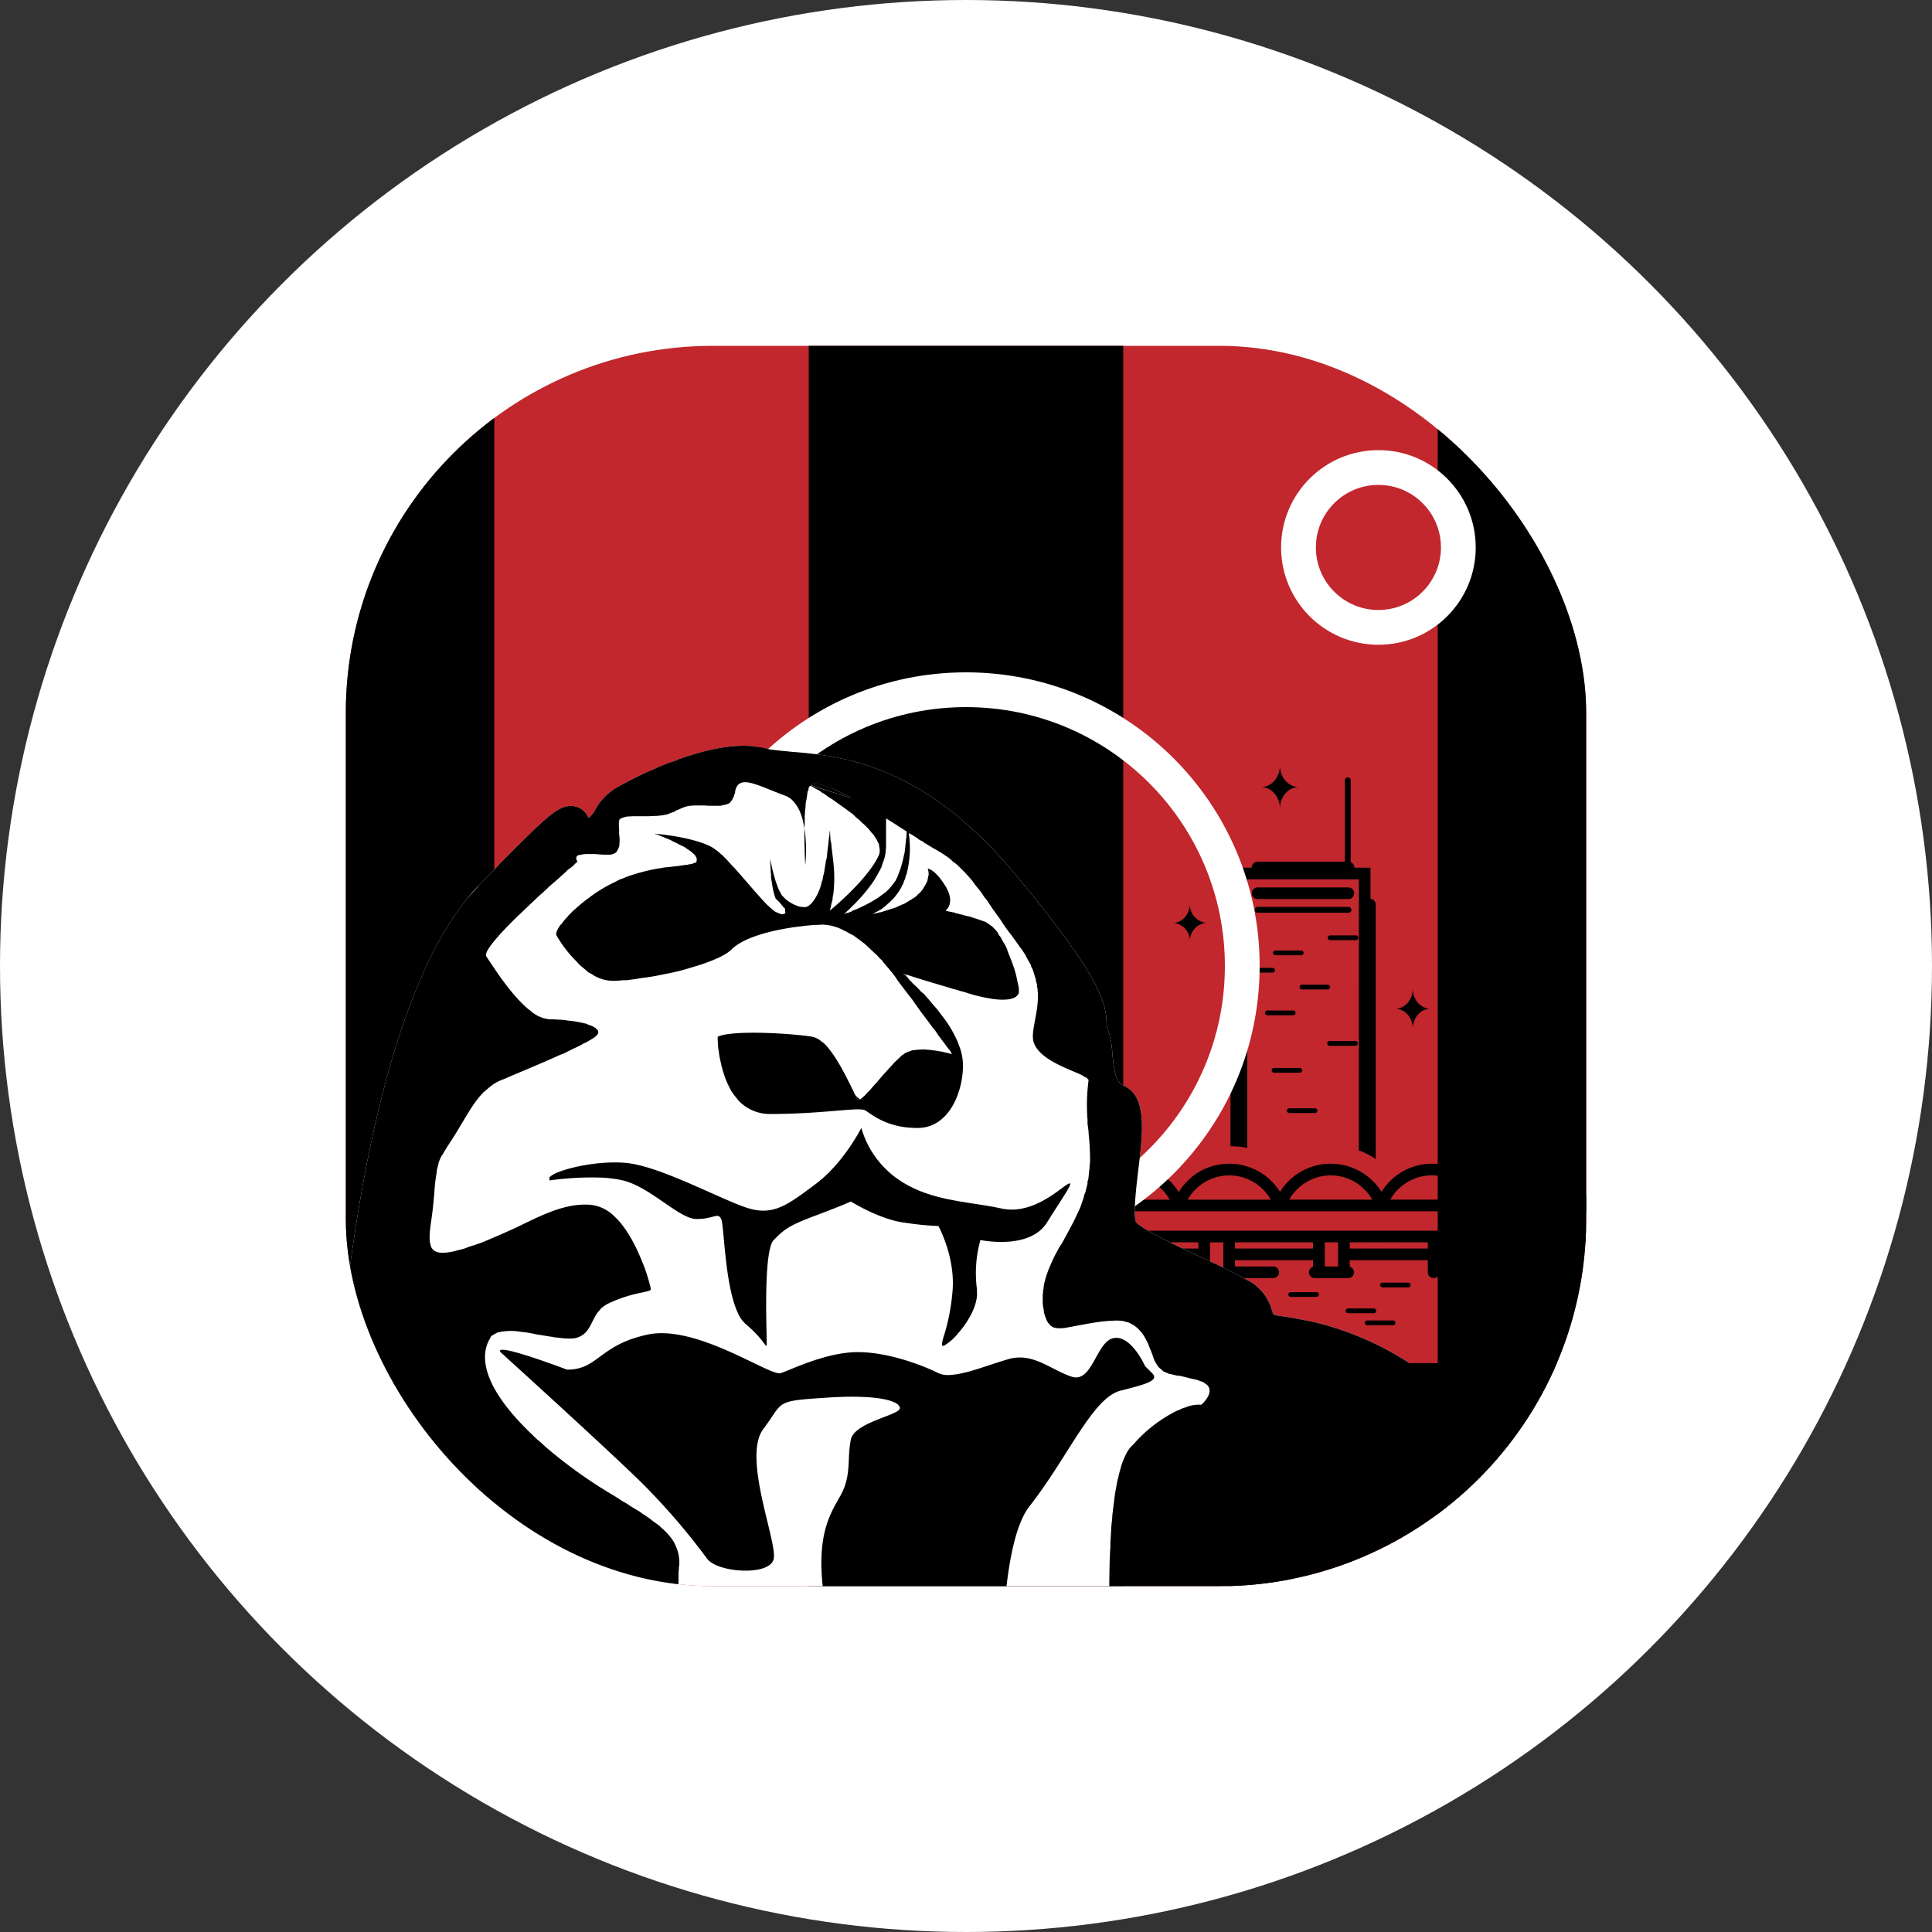
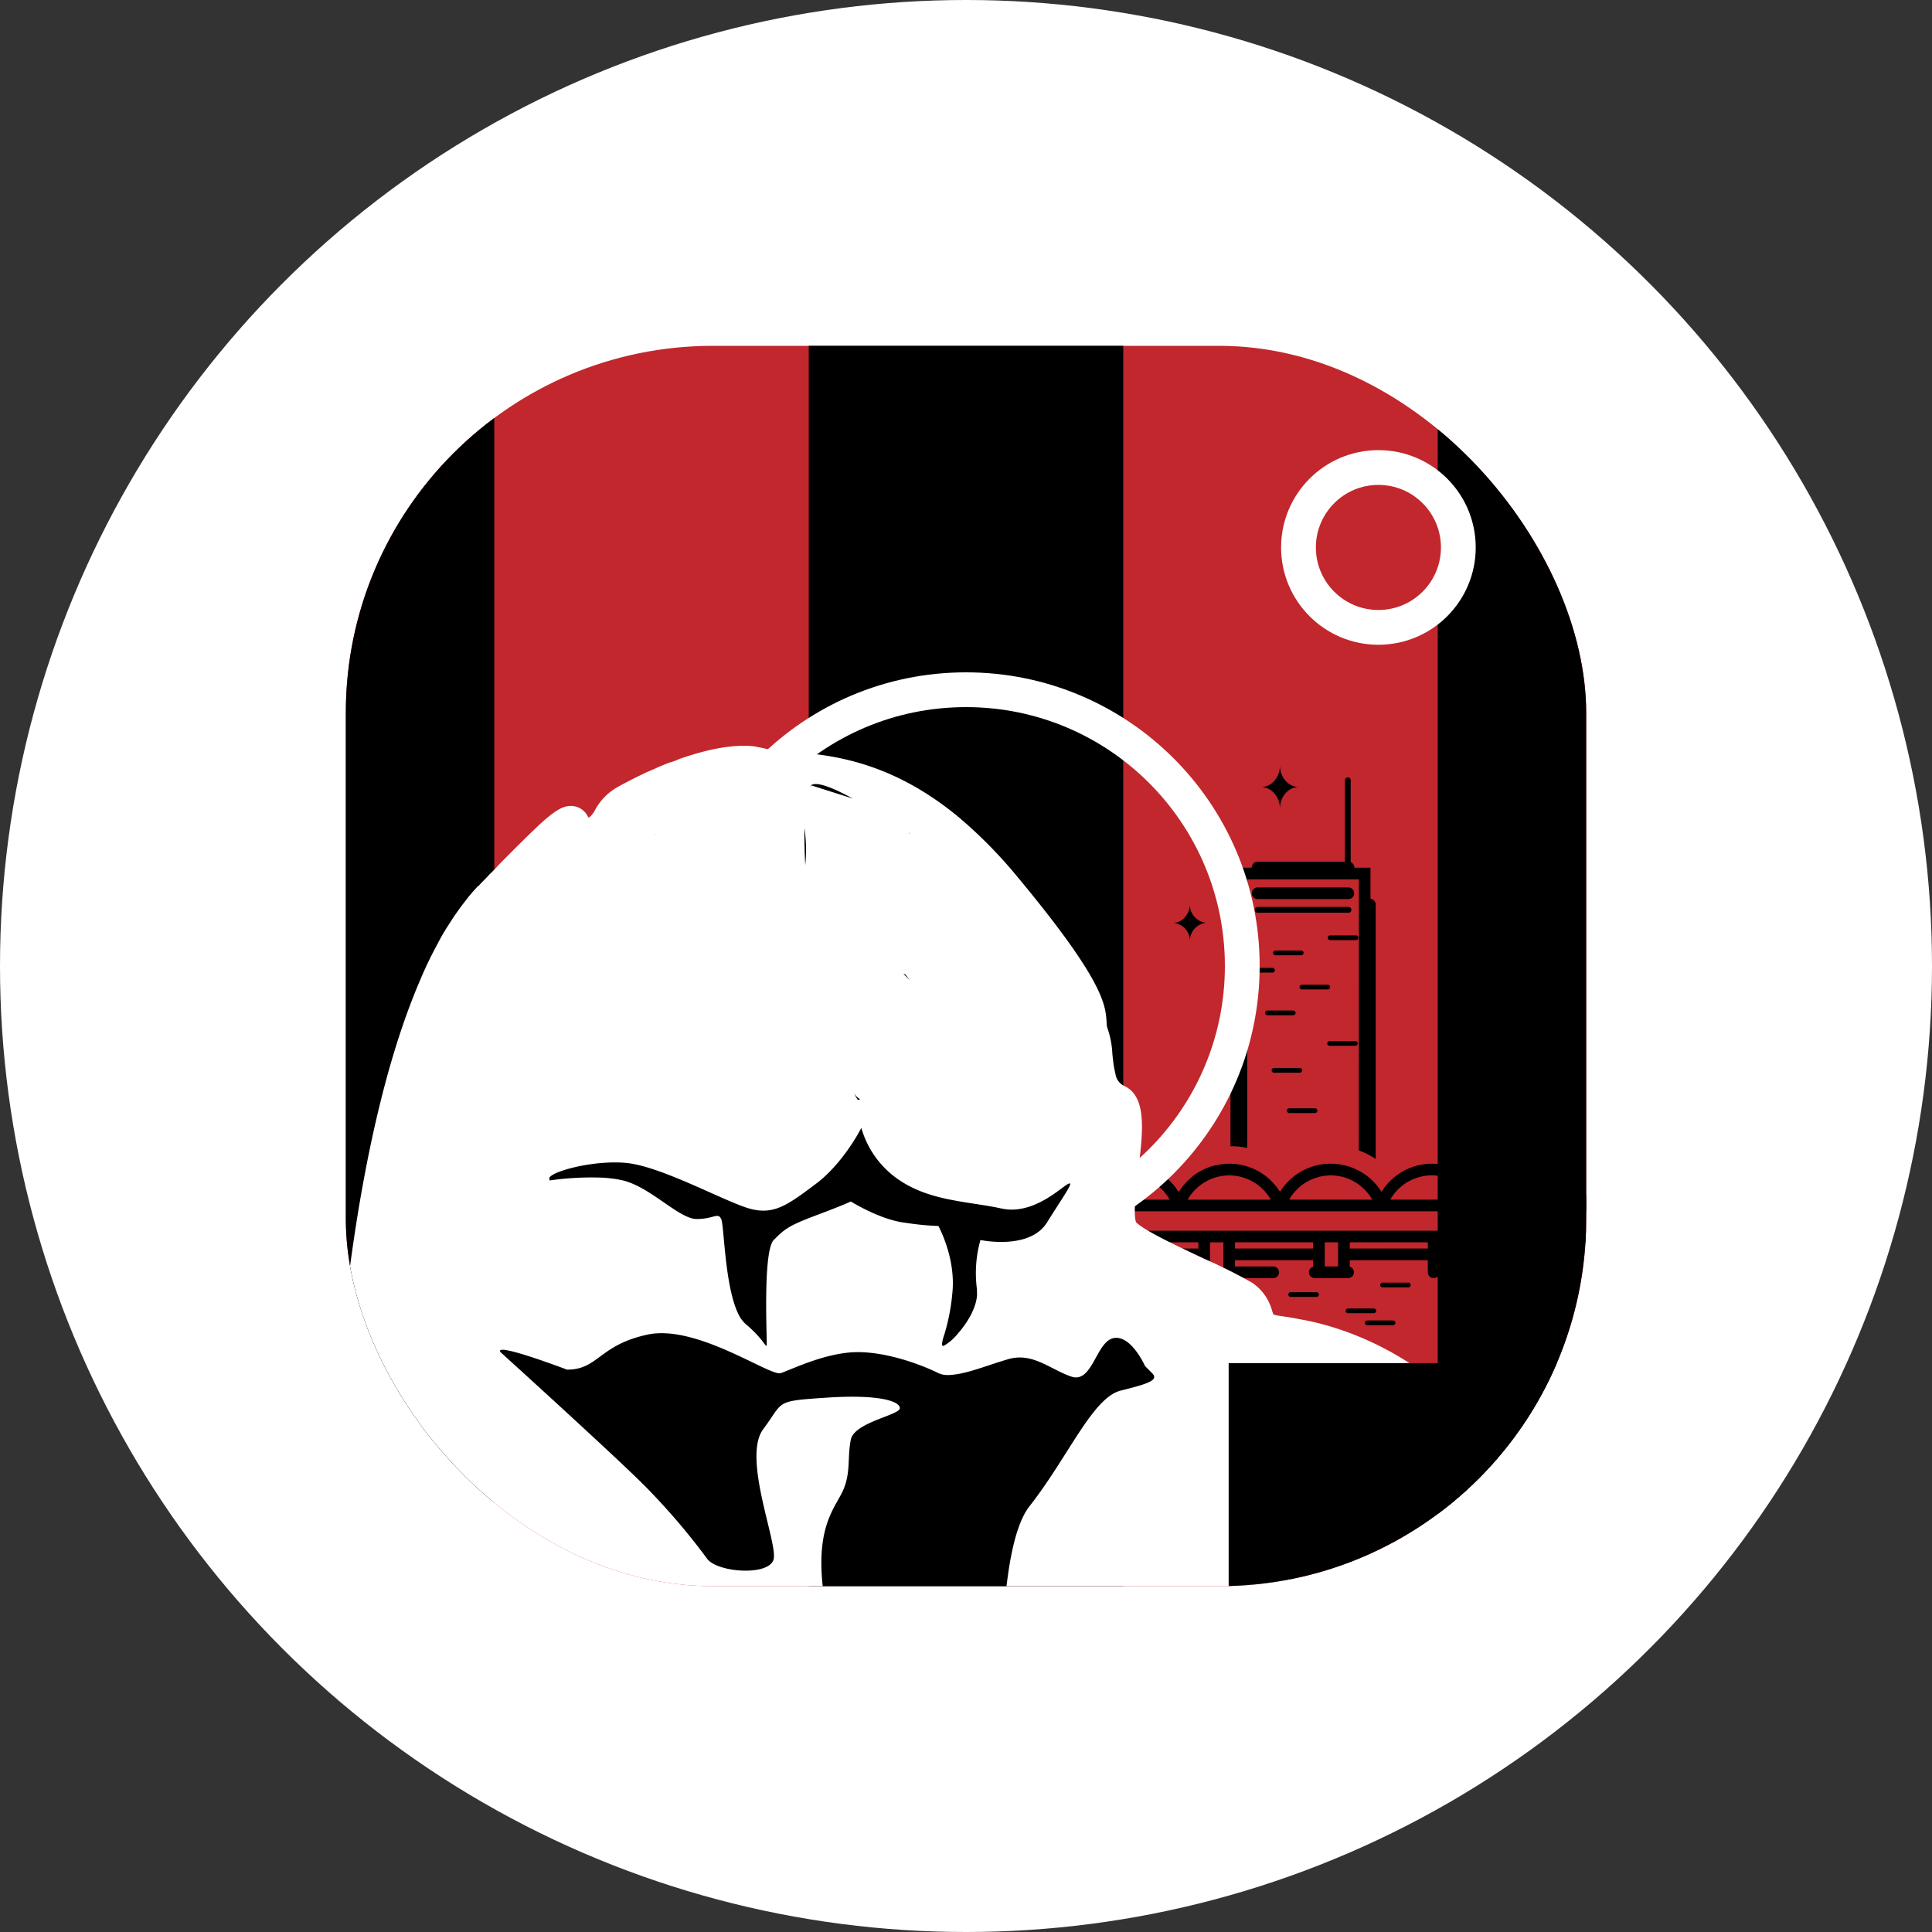
<svg xmlns="http://www.w3.org/2000/svg" id="Layer_1" data-name="Layer 1" width="500" height="500" viewBox="0 0 500 500">
  <rect x="0" y="0" width="500" height="500" fill="#333333" stroke="none" />
  <defs>
    <style>
      .cls-1, .cls-5 {
        fill: none;
      }

      .cls-2 {
        fill: #fff;
      }

      .cls-3, .cls-6 {
        fill: #c1272d;
      }

      .cls-4 {
        clip-path: url(#clip-path);
      }

      .cls-5, .cls-6 {
        stroke: #fff;
        stroke-miterlimit: 10;
        stroke-width: 9px;
      }

      .cls-7 {
        clip-path: url(#clip-path-2);
      }
    </style>
    <clipPath id="clip-path">
      <rect class="cls-1" x="89.5" y="89.5" width="321" height="321" rx="95" />
    </clipPath>
    <clipPath id="clip-path-2">
      <circle class="cls-1" cx="-303.802" cy="250" r="160.5" />
    </clipPath>
  </defs>
  <circle class="cls-2" cx="250" cy="250" r="250" />
  <rect class="cls-3" x="89.5" y="89.5" width="321" height="321" rx="95" />
  <g class="cls-4">
    <g>
      <g>
        <rect x="301.46" y="321.499" width="20.224" height="0.013" />
        <rect x="331.163" y="321.499" width="20.198" height="0.013" />
        <rect x="354.383" y="321.499" width="3.448" height="0.013" />
        <rect x="413.777" y="321.499" width="3.475" height="0.013" />
        <rect x="360.88" y="321.499" width="20.184" height="0.013" />
        <rect x="390.544" y="321.499" width="20.224" height="0.013" />
        <g>
          <path d="M381.393,310.462a7.439,7.439,0,0,0-.426-.692c.147.226.28.453.413.692Z" />
          <path d="M359.798,310.462h.013c.133-.24.266-.466.413-.692A7.437,7.437,0,0,0,359.798,310.462Z" />
-           <path d="M390.247,306.095a8.534,8.534,0,0,0-1.238.892C389.409,306.667,389.821,306.374,390.247,306.095Z" />
          <path d="M386.053,310.462h.027a12.201,12.201,0,0,1,2.357-2.982A11.587,11.587,0,0,0,386.053,310.462Z" />
          <path d="M302.707,310.462a7.399,7.399,0,0,0-.426-.692c.146.226.28.453.413.692Z" />
          <path d="M281.098,310.462h.027a11.852,11.852,0,0,1,.879-1.358A10.484,10.484,0,0,0,281.098,310.462Z" />
          <path d="M328.883,310.462c-.133-.24-.28-.466-.426-.692.146.226.28.453.413.692Z" />
          <path d="M307.367,310.462h.013c.133-.24.266-.466.413-.692C307.647,309.996,307.5,310.222,307.367,310.462Z" />
          <path d="M355.138,310.462c-.133-.24-.28-.466-.426-.692.147.226.28.453.413.692Z" />
          <path d="M346.337,304.35a10.449,10.449,0,0,0-1.944-.173A13.338,13.338,0,0,1,346.337,304.35Z" />
          <path d="M344.393,304.177a10.449,10.449,0,0,0-1.944.173A13.338,13.338,0,0,1,344.393,304.177Z" />
          <path d="M333.636,310.462h.013c.133-.24.266-.466.413-.692C333.915,309.996,333.769,310.222,333.636,310.462Z" />
          <path d="M351.679,227.578H322.796v22.908h6.526a.613.613,0,0,1,0,1.227h-6.526v45.37a20.521,20.521,0,0,0-4.05-.432c-.103,0-.206.011-.298.011V234.085a1.5,1.5,0,0,1,1.336-1.48v-8.038h4.204c0-.021-.021-.031-.021-.062a1.513,1.513,0,0,1,1.511-1.511h22.582V201.933a.75.75,0,0,1,1.501,0v21.184a1.498,1.498,0,0,1,.935,1.388c0,.031-.01.041-.01.062h4.194v8.038a1.5,1.5,0,0,1,1.346,1.48V299.94a19.817,19.817,0,0,0-4.368-2.21Z" />
          <path d="M323.972,231.174a1.51,1.51,0,0,1,1.505-1.506H348.994a1.506,1.506,0,0,1,0,3.011H325.478A1.51,1.51,0,0,1,323.972,231.174Z" />
          <path d="M324.725,235.465a.755.755,0,0,1,.753-.753H348.994a.755.755,0,0,1,.753.753.746.746,0,0,1-.753.753H325.478A.745.745,0,0,1,324.725,235.465Z" />
          <path d="M280.419,321.512v1.611H268.277a1.488,1.488,0,0,0-1.291.746l.146,1.345c.173.253.346.506.493.759a1.316,1.316,0,0,0,.652.16H280.419v1.718a1.486,1.486,0,0,0-1.065,1.411,1.514,1.514,0,0,0,1.518,1.504H289.526a1.503,1.503,0,0,0,1.504-1.504,1.486,1.486,0,0,0-1.118-1.425V326.132h20.224v3.129a1.492,1.492,0,0,0,1.491,1.504,1.514,1.514,0,0,0,1.518-1.504v-7.749h3.462v6.63a1.444,1.444,0,0,0-.519,1.118,1.5,1.5,0,0,0,1.491,1.504h11.929a1.504,1.504,0,0,0,0-3.009h-9.892V326.132h20.184v1.718a1.49,1.49,0,0,0-1.052,1.411,1.512,1.512,0,0,0,1.504,1.504h8.668a1.492,1.492,0,0,0,.399-2.929V326.132h20.198v3.129a1.511,1.511,0,0,0,3.022,0v-7.749h3.462v6.63a1.456,1.456,0,0,0-.532,1.118,1.511,1.511,0,0,0,1.504,1.504h11.929a1.505,1.505,0,0,0,0-3.009h-9.906V326.132h20.237v3.129a1.504,1.504,0,1,0,3.009,0v-7.749h3.448v7.749a1.514,1.514,0,0,0,1.518,1.504,1.492,1.492,0,0,0,1.491-1.504v-7.749h2.929V321.459a6.452,6.452,0,0,1,.706-2.956H266.333l.36,3.009Zm98.578,0h20.237v1.611H378.997Zm-29.677,0h20.198v1.611H349.32Zm-6.47,0h3.448v6.244h-3.448Zm-23.233,0h20.184v1.611H319.616Zm-29.704,0h20.224v1.611H289.912Zm-6.484,0h3.475v6.244H283.428Z" />
          <path d="M260.035,302.233a10.307,10.307,0,0,1,1.212,2.57h.479a12.474,12.474,0,0,1,14.739,5.672H265.374l.36,3.009H413.88a1.364,1.364,0,0,0,.559-.12l-.493-.652h-.586l-.706-1.718-.533-.519h-1.118a15.408,15.408,0,0,0-27.281-1.957,15.377,15.377,0,0,0-26.189-.067,15.451,15.451,0,0,0-12.156-7.243,2.354,2.354,0,0,0-.306-.013c-.213-.013-.426-.027-.639-.027h-.08a15.421,15.421,0,0,0-13.088,7.283,15.461,15.461,0,0,0-13.101-7.283h-.08c-.106,0-.226.013-.32.013a6.503,6.503,0,0,0-.719.04c-.28.013-.572.04-.852.08a.08.08,0,0,0-.053.013,15.031,15.031,0,0,0-7.709,3.275c0,.013.027.027.04.027a15.489,15.489,0,0,0-3.422,3.901,15.399,15.399,0,0,0-26.255,0,15.405,15.405,0,0,0-18.76-6.284Zm126.032,8.241a.013.013,0,0,1,.013-.013c.16-.28.32-.546.506-.812.08-.133.173-.266.266-.399.093-.12.186-.253.293-.373a1.774,1.774,0,0,1,.146-.186c.147-.186.306-.359.466-.533a8.137,8.137,0,0,1,.679-.679c.186-.16.386-.333.572-.493.399-.32.812-.612,1.238-.892a3.327,3.327,0,0,1,.519-.306,10.248,10.248,0,0,1,1.078-.546,4.324,4.324,0,0,1,.573-.24,10.736,10.736,0,0,1,1.158-.386,12.479,12.479,0,0,1,6.564,0c.266.08.533.16.785.24.213.08.426.16.639.253.093.04.2.08.293.12.106.053.226.107.333.16.173.08.333.16.493.24.399.213.772.439,1.132.679a.013.013,0,0,0,.013.013,11.484,11.484,0,0,1,1.265.985l.013.013a7.725,7.725,0,0,1,.586.559,11.68,11.68,0,0,1,1.957,2.583.013.013,0,0,1,.013.013Zm-26.269-.013h.013c.133-.24.266-.466.413-.692V309.756c.12-.16.226-.333.346-.493.12-.173.253-.333.373-.479a8.775,8.775,0,0,1,.812-.905,1.027,1.027,0,0,1,.12-.12c.146-.147.293-.293.453-.426l.013-.013.013-.013a11.497,11.497,0,0,1,1.265-.985.013.013,0,0,0,.013-.013c.36-.24.732-.466,1.132-.679.16-.08.32-.16.493-.24.106-.053.226-.107.333-.16.093-.04.2-.08.293-.12.213-.093.426-.173.639-.253.253-.08.519-.16.785-.24.266-.067.533-.133.799-.186a13.314,13.314,0,0,1,1.651-.226c.28-.013.572-.027.852-.027h.16a1.794,1.794,0,0,1,.266.013h.027a1.365,1.365,0,0,1,.226.013c.08,0,.16.013.24.013a10.168,10.168,0,0,1,1.425.186c.04.013.093.013.133.027.28.053.532.12.799.186.266.08.519.16.785.24a13.595,13.595,0,0,1,1.491.639c.24.12.479.253.719.386a11.162,11.162,0,0,1,1.331.905c.213.173.426.333.626.519a.013.013,0,0,0,.013.013,7.729,7.729,0,0,1,.586.559c.133.146.28.28.413.439.133.146.253.293.386.453s.253.32.373.479c.133.16.24.333.36.506v.013c.147.226.28.453.413.692h.013v.013H359.798Zm-26.162,0h.013c.133-.24.266-.466.413-.692a8.674,8.674,0,0,1,.573-.799c.04-.053.08-.093.12-.146.173-.226.373-.453.572-.666l.08-.08a8.689,8.689,0,0,1,.706-.692,1.684,1.684,0,0,1,.173-.146q.24-.22.479-.399c.053-.04.093-.08.146-.12.146-.12.306-.226.466-.333.253-.173.506-.333.759-.493a.539.539,0,0,0,.12-.067c.173-.093.333-.186.506-.28a.49.49,0,0,0,.146-.067c.16-.08.32-.16.479-.226s.32-.133.479-.2c.106-.04.226-.093.346-.133a3.039,3.039,0,0,1,.373-.12c.266-.093.546-.16.825-.24.013,0,.027-.013.04-.013.04-.013.093-.013.133-.027.28-.067.573-.133.865-.173a11.001,11.001,0,0,1,3.888,0c.293.04.586.106.866.173.04.013.093.013.133.027.013,0,.027.013.04.013a8.421,8.421,0,0,1,.826.24c.12.027.24.08.359.12s.24.093.359.133q.28.12.559.24a9.017,9.017,0,0,1,.879.439c.2.107.399.226.586.346.2.12.399.253.586.386.04.04.08.053.106.08.187.133.359.266.533.413.186.16.373.32.559.493.107.093.213.186.32.293.173.16.333.346.493.519.213.24.426.479.613.732.2.253.386.506.559.772.147.226.28.453.413.692h.013v.013H333.636Zm-26.269,0h.013c.133-.24.266-.466.413-.692q.32-.479.679-.919a6.522,6.522,0,0,1,.626-.732l.027-.027c.067-.067.133-.147.2-.213.226-.226.466-.453.719-.666a10.914,10.914,0,0,1,.892-.706c.173-.12.346-.24.519-.346a1.864,1.864,0,0,1,.213-.133,1.09,1.09,0,0,1,.266-.16l.28-.16c.226-.12.453-.24.679-.346.226-.106.452-.213.692-.306.24-.093.479-.173.719-.253.12-.04.24-.08.373-.12a3.57,3.57,0,0,1,.359-.093c.253-.067.506-.12.772-.173a13.172,13.172,0,0,1,1.478-.2c.28-.013.559-.027.839-.027s.559.013.839.027a13.172,13.172,0,0,1,1.478.2c.266.053.519.106.772.173a3.57,3.57,0,0,1,.36.093c.133.04.253.08.373.12.24.08.479.16.719.253.24.093.466.2.692.306.226.107.453.226.679.346l.28.16c.093.053.186.107.266.16a1.864,1.864,0,0,1,.213.133c.173.107.346.226.519.346a10.916,10.916,0,0,1,.892.706c.253.213.492.439.719.666.066.067.133.146.2.213l.027.027a8.287,8.287,0,0,1,.626.732q.359.439.679.919c.146.226.28.453.413.692h.013v.013H307.367Zm-26.255.013a.013.013,0,0,1,.013-.013,11.852,11.852,0,0,1,.879-1.358v-.013a11.571,11.571,0,0,1,1.065-1.212.512.512,0,0,1,.12-.12c.146-.147.293-.293.453-.426l.013-.013a.013.013,0,0,0,.013-.013c.2-.186.413-.346.626-.519a11.137,11.137,0,0,1,1.331-.905c.24-.133.479-.266.719-.386a13.579,13.579,0,0,1,1.491-.639c.266-.08.519-.16.786-.24a12.347,12.347,0,0,1,3.302-.439,12.154,12.154,0,0,1,3.275.439c.266.08.519.16.785.24a13.579,13.579,0,0,1,1.491.639c.24.12.479.253.719.386a11.175,11.175,0,0,1,1.331.905c.213.173.426.333.626.519a.013.013,0,0,0,.013.013,7.697,7.697,0,0,1,.586.559c.133.146.28.28.413.439.133.146.253.293.386.453.133.16.253.32.373.479.133.16.24.333.359.506v.013c.146.226.28.453.413.692h.013v.013Z" />
          <path d="M351.52,242.689a.613.613,0,0,1-.613.613h-6.67a.613.613,0,0,1,0-1.227h6.67A.613.613,0,0,1,351.52,242.689Z" />
          <path d="M336.753,245.997a.613.613,0,1,1,0,1.226h-6.671a.613.613,0,0,1,0-1.226Z" />
          <path d="M336.326,255.447a.613.613,0,0,1,.613-.613h6.67a.613.613,0,0,1,0,1.227H336.939A.613.613,0,0,1,336.326,255.447Z" />
          <path d="M327.396,262.13a.613.613,0,0,1,.613-.613h6.671a.613.613,0,1,1,0,1.226H328.009A.613.613,0,0,1,327.396,262.13Z" />
          <path d="M357.177,332.562a.613.613,0,0,1,.613-.613h6.67a.613.613,0,0,1,0,1.227h-6.67A.613.613,0,0,1,357.177,332.562Z" />
          <path d="M353.229,342.347a.613.613,0,0,1,.613-.613h6.67a.613.613,0,0,1,0,1.227H353.842A.613.613,0,0,1,353.229,342.347Z" />
          <path d="M348.247,339.245a.613.613,0,0,1,.613-.613H355.531a.613.613,0,1,1,0,1.226h-6.671A.613.613,0,0,1,348.247,339.245Z" />
          <path d="M333.418,335.025a.613.613,0,0,1,.613-.613H340.702a.613.613,0,1,1,0,1.226H334.031A.613.613,0,0,1,333.418,335.025Z" />
          <path d="M350.774,270.65h-6.67a.613.613,0,0,1,0-1.226h6.67a.613.613,0,1,1,0,1.226Z" />
          <path d="M329.088,276.999a.613.613,0,0,1,.613-.613h6.671a.613.613,0,1,1,0,1.227h-6.671A.613.613,0,0,1,329.088,276.999Z" />
          <path d="M340.32,288.048h-6.67a.613.613,0,1,1,0-1.226h6.67a.613.613,0,1,1,0,1.226Z" />
        </g>
      </g>
      <path d="M303.725,238.841a4.702,4.702,0,0,1,4.226,4.819,4.693,4.693,0,0,1,4.227-4.839,4.693,4.693,0,0,1-4.227-4.839C307.853,236.688,305.996,238.742,303.725,238.841Z" />
-       <path d="M361.246,261.068c2.361.103,4.292,2.198,4.395,5.011.082-2.814,2.013-4.929,4.395-5.032-2.382-.103-4.313-2.218-4.395-5.032C365.538,258.83,363.607,260.966,361.246,261.068Z" />
      <path d="M326.522,203.704c2.54.11,4.617,2.364,4.728,5.391.089-3.027,2.166-5.303,4.728-5.413-2.563-.11-4.64-2.386-4.728-5.413C331.14,201.296,329.063,203.594,326.522,203.704Z" />
    </g>
    <g>
      <path class="cls-1" d="M372.078,108.182A94.572,94.572,0,0,0,315.5,89.5H290.693v321H315.5a94.572,94.572,0,0,0,56.578-18.682Z" />
      <path class="cls-1" d="M184.5,89.5a94.572,94.572,0,0,0-56.578,18.682V391.818A94.572,94.572,0,0,0,184.5,410.5h24.807V89.5Z" />
      <path d="M89.5,184.5v131a94.858,94.858,0,0,0,38.422,76.318V108.182A94.858,94.858,0,0,0,89.5,184.5Z" />
      <rect x="209.307" y="89.5" width="81.386" height="321" />
      <path d="M410.5,315.5v-131a94.858,94.858,0,0,0-38.422-76.318v283.635A94.858,94.858,0,0,0,410.5,315.5Z" />
    </g>
    <circle class="cls-5" cx="250" cy="250" r="71.499" />
    <g>
      <path class="cls-2" d="M364.764,352.78c-.658,2.138-1.398,4.277-2.22,6.333-.905,2.55-1.892,5.099-2.961,7.566a136.529,136.529,0,0,1-6.99,14.392,54.659,54.659,0,0,1-2.714,4.77A34.072,34.072,0,0,1,347.246,390.2c-2.385,3.783-4.852,7.484-7.484,11.021-1.563,2.138-3.208,4.194-4.934,6.251a10.467,10.467,0,0,1-.905,1.069c-.905,1.151-1.891,2.303-2.796,3.372l-.247.247c-.164.082-.246.246-.329.329-2.632,2.878-5.346,5.757-8.142,8.389-1.645,1.644-3.29,3.207-5.017,4.687a7.406,7.406,0,0,1-.822.74c-1.234,1.152-2.55,2.303-3.947,3.372a160.71,160.71,0,0,1-24.426,16.778,12.408,12.408,0,0,1-1.48.74,132.221,132.221,0,0,1-13.241,6.58c-.987.493-1.974.905-3.043,1.316a24.672,24.672,0,0,1-3.125,1.234,145.243,145.243,0,0,1-15.626,5.263c-1.151.329-2.22.658-3.372.905v.082c-2.55.576-5.181,1.234-7.813,1.727q-4.071.864-8.142,1.48-5.305.864-10.856,1.234c-1.974.164-3.865.329-5.839.411-2.796.165-5.592.247-8.471.247-2.879,0-5.675-.082-8.554-.247a164.204,164.204,0,0,1-23.11-2.796,8.541,8.541,0,0,1-1.398-.329c-1.891-.329-3.783-.74-5.592-1.234q-.617-.123-1.234-.246c-.411-.082-.822-.247-1.233-.329h-.082c-2.55-.658-5.099-1.398-7.649-2.138-.905-.329-1.81-.576-2.714-.905-2.138-.658-4.277-1.398-6.333-2.221-1.316-.493-2.55-.987-3.783-1.48-.082,0-.165,0-.165-.082a36.174,36.174,0,0,1-4.112-1.727,2.916,2.916,0,0,1-.74-.329,20.67,20.67,0,0,1-2.796-1.234c-3.043-1.398-6.086-2.878-9.046-4.523-2.221-1.234-4.441-2.467-6.662-3.783a168.907,168.907,0,0,1-15.626-10.691c-3.208-7.402-5.675-14.639-6.333-20.478a119.563,119.563,0,0,1-.246-16.86c.082-2.632.329-5.839-.165-6.662l-.246-.165-.987-.246c-6.991-1.974-10.116-3.948-10.116-14.557a40.182,40.182,0,0,0-.411-6.99,21.117,21.117,0,0,1-.576-5.675c0-.74,3.372-66.37,21.548-108.314a95.658,95.658,0,0,1,4.441-9.211c.74-1.48,1.563-2.878,2.385-4.194.658-.987,1.316-2.056,1.974-3.043.987-1.398,1.974-2.796,3.043-4.112a34.14,34.14,0,0,1,3.125-3.619h.082c.493-.576.987-1.069,1.48-1.563s.905-.905,1.316-1.398c.987-.905,1.81-1.809,2.632-2.714,4.853-4.934,8.307-8.306,10.692-10.527,3.783-3.372,6.086-4.935,8.8-4.359a4.852,4.852,0,0,1,3.455,2.879c.082,0,.164-.082.246-.082s.165-.082.247-.165a6.685,6.685,0,0,0,1.316-1.809,14.804,14.804,0,0,1,5.099-5.428c.082-.082,2.796-1.644,6.909-3.619.493-.246.987-.493,1.563-.74.822-.329,1.727-.74,2.632-1.152.905-.411,1.809-.74,2.796-1.152a17.992,17.992,0,0,0,2.714-.987c6.333-2.22,13.406-3.947,19.409-3.289q1.234.246,2.467.493a14.677,14.677,0,0,0,3.125.493c1.152.164,2.385.246,3.866.411,10.033.822,25.413,2.138,43.177,16.695.164.165.329.247.493.412a120.274,120.274,0,0,1,14.063,14.146c23.439,28.045,23.768,34.295,24.015,38.901a7.318,7.318,0,0,0,.164,1.234,23.356,23.356,0,0,1,1.316,6.662c.082,1.069.246,2.138.329,2.961.165.987.329,1.727.493,2.467a4.142,4.142,0,0,0,1.974,2.879c6.251,2.632,5.181,11.761,3.866,22.37-.493,4.194-1.316,11.267-.493,13.077,2.385,2.303,11.103,6.333,17.518,9.376a132.772,132.772,0,0,1,12.501,6.251,12.696,12.696,0,0,1,5.181,7.319l.329.905.905.246h.082c1.563.247,3.536.493,5.921.987a68.82,68.82,0,0,1,8.224,1.974A79.6,79.6,0,0,1,364.764,352.78Z" />
      <path d="M221.072,282.947a10.038,10.038,0,0,0,.931,1.7l.617-.134A4.413,4.413,0,0,1,221.072,282.947Z" />
      <polygon points="209.76 203.313 209.666 203.413 210.055 203.486 209.76 203.313" />
      <polygon points="235.178 215.531 235.206 215.695 235.397 215.674 235.178 215.531" />
      <path d="M233.795,252.017c.064.064.474.474,1.6,1.597l-1.116-1.451Z" />
      <polygon points="270.211 339.663 270.217 339.675 270.211 339.669 270.211 339.663" />
      <polygon points="169.946 215.944 169.621 215.82 169.712 215.905 169.946 215.944" />
      <path d="M270.959,316.383c-4.529,7.254-17.224,4.529-17.224,4.529a31.699,31.699,0,0,0-.909,12.695l.036,1.49-.012.179a10.418,10.418,0,0,1-.42,2.169l-.049.161-.204.611-.234.605a16.952,16.952,0,0,1-.846,1.779l-.669,1.144a23.766,23.766,0,0,1-1.481,2.117l-.304.383-.377.45-.228.274-.228.259a13.029,13.029,0,0,1-3.504,3.035l-.119.043-.018.006-.103.024-.304-.222a10.186,10.186,0,0,1,.593-2.613,53.387,53.387,0,0,0,2.126-10.986c.909-9.064-3.626-17.227-3.626-17.227a71.859,71.859,0,0,1-8.392-.815l-.678-.091c-6.339-.903-13.593-5.438-13.593-5.438s-1.825.903-9.076,3.623c-7.254,2.722-8.157,3.632-10.874,6.345-2.719,2.725-1.813,23.575-1.813,26.3,0,2.719,0,0-5.441-4.541a8.297,8.297,0,0,1-2.029-2.871c-3.428-7.272-3.543-22.769-4.316-24.32-.855-1.715-1.712-.204-5.6-.018l-.754.018c-4.529,0-11.78-8.167-19.034-9.976l-1.588-.328-.557-.085-1.463-.179-.754-.07-.754-.055a76.409,76.409,0,0,0-13.927.718l-.043-.736.1-.131.085-.085.198-.173.24-.179a9.908,9.908,0,0,1,1.886-.922l.408-.152.499-.173.928-.298.401-.116.198-.058,1.287-.332c1.32-.322,2.786-.605,4.304-.83l1.113-.146c.803-.106,1.618-.179,2.439-.234l.389-.033.946-.043.383-.012.167-.006.544-.006.426-.006a30.164,30.164,0,0,1,3.051.143c9.064.9,25.382,9.97,31.733,11.78,6.348,1.813,9.967-.906,17.221-6.351,7.251-5.429,11.795-14.505,11.795-14.505a24.335,24.335,0,0,0,9.97,13.605c.748.493,1.509.952,2.281,1.36l.271.14a31.194,31.194,0,0,0,4.511,1.904l.958.31c1.128.35,2.278.648,3.428.906.654.155,1.317.292,1.977.414l1.503.286,1.156.198,1.049.173c2.007.319,3.984.605,5.901.931.581.1,1.15.204,1.712.31l1.548.319c8.157,1.813,15.412-5.441,17.227-6.351C278.214,305.503,275.494,309.129,270.959,316.383Z" />
-       <path d="M344.696,343.404a68.82,68.82,0,0,0-8.224-1.974c-2.385-.493-4.359-.74-5.921-.987h-.082l-.905-.246-.329-.905a12.696,12.696,0,0,0-5.181-7.319,132.772,132.772,0,0,0-12.501-6.251c-6.415-3.043-15.133-7.073-17.518-9.376-.823-1.81,0-8.882.493-13.077,1.316-10.609,2.385-19.738-3.866-22.37a4.142,4.142,0,0,1-1.974-2.879c-.164-.74-.329-1.48-.493-2.467-.082-.822-.246-1.891-.329-2.961a23.356,23.356,0,0,0-1.316-6.662,7.318,7.318,0,0,1-.164-1.234c-.247-4.606-.576-10.856-24.015-38.901a120.274,120.274,0,0,0-14.063-14.146c-.165-.165-.329-.247-.493-.412-17.765-14.557-33.144-15.873-43.177-16.695-1.48-.165-2.714-.247-3.866-.411a14.209,14.209,0,0,1-3.125-.576c-.822-.165-1.727-.247-2.467-.411-6.004-.658-13.076,1.069-19.409,3.289a17.992,17.992,0,0,1-2.714.987c-.987.411-1.891.74-2.796,1.152-.905.411-1.81.822-2.632,1.152-.576.246-1.069.493-1.563.74-4.112,1.974-6.826,3.536-6.909,3.619a14.804,14.804,0,0,0-5.099,5.428,6.685,6.685,0,0,1-1.316,1.809c-.082.082-.165.165-.247.165s-.164.082-.246.082a4.852,4.852,0,0,0-3.455-2.879c-2.714-.576-5.017.987-8.8,4.359-2.385,2.221-5.839,5.592-10.692,10.527-.822.905-1.644,1.81-2.632,2.714-.411.493-.822.905-1.316,1.398s-.987.987-1.48,1.563c-1.069,1.152-2.138,2.303-3.208,3.619-1.069,1.316-2.056,2.714-3.043,4.112-.658.987-1.316,2.056-1.974,3.043-.822,1.316-1.645,2.714-2.385,4.194a95.658,95.658,0,0,0-4.441,9.211C90.649,295.374,87.276,361.004,87.276,361.744a21.117,21.117,0,0,0,.576,5.675,40.182,40.182,0,0,1,.411,6.99c0,10.609,3.125,12.583,10.116,14.557l.987.246.246.165c.493.822.247,4.03.165,6.662a119.563,119.563,0,0,0,.246,16.86c.658,5.839,3.125,13.077,6.333,20.478a168.907,168.907,0,0,0,15.626,10.691c2.22,1.316,4.441,2.55,6.662,3.783,2.961,1.645,6.004,3.125,9.046,4.523a20.67,20.67,0,0,0,2.796,1.234,2.916,2.916,0,0,0,.74.329,36.174,36.174,0,0,0,4.112,1.727c0,.082.082.082.165.082,1.233.493,2.467.987,3.783,1.48,2.056.822,4.194,1.563,6.333,2.221.905.329,1.81.575,2.714.905,2.55.74,5.099,1.48,7.649,2.138h.082c.411.082.822.246,1.233.329q.617.123,1.234.246c1.81.494,3.701.905,5.592,1.234a8.541,8.541,0,0,0,1.398.329v-1.974c-.082-.822-.082-1.727-.082-2.55v-5.592c-.082-1.316-.082-2.632-.082-4.03V417.505l.082-.905v-3.619l.082-1.398c0-1.069.082-2.056.082-2.879v-1.809l.082-.658v-.576l.082-.411a9.903,9.903,0,0,0-.905-5.181,8.799,8.799,0,0,0-1.316-2.221,16.927,16.927,0,0,0-2.385-2.467l-.411-.411c-.576-.493-1.234-.905-1.892-1.398l-.493-.412-1.069-.74c-.411-.329-.905-.576-1.233-.822-.165-.165-.329-.247-.411-.329l-.576-.329c-.658-.411-1.234-.74-1.892-1.152l-1.233-.822a9.912,9.912,0,0,1-1.974-1.234h-.082l-.74-.493a122.927,122.927,0,0,1-16.942-11.925l-.987-.822-1.398-1.316-.823-.658L136.869,370.462l-.576-.576c-12.172-12.172-11.843-19.656-9.458-23.521l.247-.576.576-.329.246-.164.493-.247.247-.165a14.82,14.82,0,0,1,6.415-.164l.987.082c.823.164,1.645.246,2.55.493l1.563.246.987.165,1.563.246.905.165.987.082a16.662,16.662,0,0,0,3.947.165,5.301,5.301,0,0,0,2.961-1.481l.247-.246a11.493,11.493,0,0,0,1.316-2.138l.165-.329.822-1.563.329-.576,1.151-1.398a8.752,8.752,0,0,1,2.138-1.398l1.48-.658a37.952,37.952,0,0,1,6.909-2.056c1.48-.329,2.385-.493,2.385-.905a43.26,43.26,0,0,0-2.385-7.402c-1.563-3.866-3.866-8.389-6.909-11.267a10.395,10.395,0,0,0-6.086-3.125c-6.497-.576-12.336,2.385-19.245,5.757l-1.645.74c-1.727.822-3.536,1.563-5.428,2.385l-1.563.658c-1.233.493-2.467.905-3.865,1.316a10.415,10.415,0,0,1-1.891.658l-.329.082-.74.165-.493.165-.74.164c-2.878.576-4.441.329-5.264-.74l-.329-.493-.082-.412c-.493-1.398-.246-3.619.165-6.497.246-1.727.493-3.619.658-5.757a18.688,18.688,0,0,0,.165-2.138l.082-.905.082-.822c.165-1.152.246-1.974.411-2.714v-.493l.247-.905v-.082l.329-1.316.576-1.316.493-.74.329-.575.493-.823.411-.658.493-.74c.412-.576.823-1.316,1.316-2.056,2.961-4.77,4.77-8.389,7.484-11.103l.412-.329a24.234,24.234,0,0,1,2.138-1.727,11.873,11.873,0,0,1,2.714-1.316c3.536-1.563,9.458-3.947,14.475-6.251l.905-.329.823-.411,1.48-.74,1.563-.74.658-.329.658-.411.658-.247c.905-.575,1.727-.987,2.385-1.48l.165-.164.165-.165c.658-.658.575-1.234-.082-1.727l-.165-.246-.246-.082-.329-.247-.576-.246-.74-.247-.493-.246-.74-.165a29.42,29.42,0,0,0-4.03-.658l-1.069-.165c-1.316-.082-2.55-.165-3.701-.165a8.528,8.528,0,0,1-4.934-2.221l-.658-.493c-4.852-4.112-9.458-11.678-10.774-13.57-.74-1.152,3.125-5.51,7.978-10.28l1.069-.987c.658-.658,1.481-1.398,2.221-2.138.905-.822,1.81-1.727,2.714-2.55l.576-.493,1.069-.987.493-.493c.822-.74,1.727-1.48,2.467-2.138l.905-.823.823-.74.74-.74.576-.411.74-.576.987-.987.246-.082v-.082a1.736,1.736,0,0,1-.329-.905.748.748,0,0,1,.246-.576l.329-.246h.329l.74-.165a8.447,8.447,0,0,1,1.48-.082h1.809l.905.082,1.234.082h1.48a2.842,2.842,0,0,0,1.48-.411l.329-.247.329-.493.411-.905a11.014,11.014,0,0,0,0-3.29v-1.48a6.577,6.577,0,0,1,.082-2.303l.165-.082.329-.247.493-.164.905-.247h.165l1.316-.082h4.112l1.645-.082h.493l1.563-.165.823-.165.329-.082.329-.082.329-.165.658-.247.329-.082.329-.164.329-.247.658-.246.329-.165.246-.082c1.727-.822,2.55-.822,5.922-.822l1.398.082h2.961l1.48-.329.823-.329.246-.247.576-.822.165-.411.164-.247.082-.411.247-.493v-.411c.905-4.523,5.428-1.727,12.665.987a5.439,5.439,0,0,1,2.55,1.727l.576.74a11.169,11.169,0,0,1,1.069,1.974l.247.658a14.522,14.522,0,0,1,.658,2.714l.165.658.082-1.48v-1.48l.082-1.398a17.494,17.494,0,0,0,.164-1.974l.247-1.316.164-1.069.082-.74.165-.247.082-.329v-.329l.082-.082.246-.411h.082l.165-.082.246.164.165.082.329.247.247.082.493.329.246.082.576.329.247.165.246.246.329.165.658.411.658.493.329.247.74.411.658.493,2.303,1.645,1.152.822.74.576.411.247.987.987.74.576.658.658.658.576.329.329.905.905.576.74.74.823.329.576.247.329.164.329.412.823.164.329v.329l.165.822v.822l-.165.658c-2.714,6.251-12.419,14.228-12.748,14.475a16.421,16.421,0,0,0,.411-1.81l.165-.493v-.164l.082-.082.082-.823v-.164l.082-.329.164-.987v-.082c.082-1.069.165-2.22.165-3.536a38.027,38.027,0,0,0-.247-4.194l-.164-1.316c-.082-.822-.165-1.48-.247-2.138l-.082-.905-.082-.658-.082-.082-.082-.658v-.329l-.082-.905V215.681l-.082-.576h-.082v1.069l-.082.246-.082.576v.082l-.082.74-.082.905-.082.493-.165,1.398-.164,1.563-.165.493-.493,3.125-.247.987-.164.905-.082.329-.082.082a14.215,14.215,0,0,1-.658,2.22c-1.809,4.441-3.619,4.441-3.619,4.441s-.575,0-1.316-.082a9.889,9.889,0,0,1-3.783-1.974l-.329-.329-.658-.658-.246-.493-.493-.905-.165-.329-.246-.658-.494-1.398c-.246-.905-.493-1.727-.658-2.385l-.165-.658-.165-.74-.164-.74a5.722,5.722,0,0,1-.247-1.152v.658l.082.905v.246l.082,1.481.082.905v.576c.082.658.246,1.48.329,2.138v.082l.165.823a13.7,13.7,0,0,0,.74,2.55l.247.164.082.165h.082l.164.247.247.164.74.905.493.575.329.329.082,1.152-.082.082-.493.165h-.576l-1.398-.576-.658-.493-.493-.411-1.069-.987c-2.467-2.55-5.592-6.333-8.389-9.458l-.576-.576-1.316-1.48-.576-.576-.247-.246-.164-.165-.329-.329-.411-.329-.74-.658-1.398-.987a16.419,16.419,0,0,0-1.727-.823c-5.428-2.138-13.159-2.714-13.159-2.714l.165.082.329.082h.082c.247.165.823.329,1.48.658l.329.082.246.165.493.164.576.247.411.164.411.247.658.329.411.165,1.069.576,1.069.493.411.329a10.246,10.246,0,0,1,1.974,1.48l.164.165.165.165.246.411.165.329v.74l-.082.246-.164.082-.165.165h-.247l-.329.165-.576.164h-.164l-.494.082-.164.082H177.497l-.576.082c-.493.082-.987.164-1.645.246-.905.082-1.974.247-3.208.329l-1.398.246c-1.234.165-2.632.493-4.03.823-.165.082-.411.082-.576.164-.987.247-1.974.576-3.043.905l-.905.329-.987.411-.905.329-1.069.576a36.862,36.862,0,0,0-6.332,3.783l-.658.493c-.658.493-1.316.987-1.891,1.48l-1.316,1.152-.576.493L147.067,236.982v.082l-.411.411a18.568,18.568,0,0,0-1.398,1.727l-.164.082-.165.246c-.822,1.234-1.152,2.056-.905,2.55a31.352,31.352,0,0,0,5.181,6.744l.822.905.987.822,1.234,1.069.905.493.658.411a9.858,9.858,0,0,0,4.688,1.316h.658l1.316-.082.822-.082h.905l.576-.082c.658-.082,1.316-.165,1.892-.247.493-.082.905-.164,1.398-.246.246,0,.576-.082.822-.082l1.069-.165c1.727-.246,3.536-.658,5.264-.987,1.152-.246,2.303-.493,3.454-.822q.864-.247,1.727-.493l1.069-.329,1.645-.493c3.701-1.234,6.743-2.55,8.224-4.03,3.207-3.207,10.691-5.017,16.86-5.839l1.398-.165c1.152-.165,2.303-.246,3.208-.329h.576l1.563-.082.987.082.987.164h.164l.494.165h.082l.493.165.576.164,1.152.493.576.329.576.246.576.329.576.329.658.329c.576.412,1.152.823,1.81,1.316l.74.576.247.164.74.658,1.727,1.645.905.822.823.905.411.329.329.493.905,1.069.823.987.822.987.493.658.823,1.233c.822,1.069,1.727,2.303,2.632,3.455l1.151,1.48c.658.987,1.398,1.974,2.138,3.043l1.069,1.398c.74.987,1.398,1.891,2.138,2.879l.493.575.329.493.493.74.493.658.412.576.082.082.494.658c.575.74.987,1.398,1.398,1.81l.246.329.165.329.082.247.246.165-.411-.082-.246-.082-.329-.082-.576-.165h-.082l-.412-.082-.329-.082-.247-.082c-.658-.082-1.398-.247-2.138-.329l-.576-.082c-.658-.082-1.316-.082-1.81-.165a21.696,21.696,0,0,0-3.372.246l-.576.247-.411.082-.493.246-.329.165-.411.329-.329.165-.329.329-.411.412-1.316,1.233-.329.411c-1.316,1.398-2.796,3.043-4.03,4.524l-.822.905-1.069,1.233-.658.658-.576.658-1.233,1.069-.658.165-.082-.165-.411-.658-.411-.905-.082-.247c-1.563-3.125-4.523-9.54-7.731-12.665l-1.398-1.069-.658-.329-.411-.165-.576-.165c-5.428-.905-20.889-1.809-24.508,0,0,0,0,1.234.164,3.125l.082.329c.082.658.165,1.398.329,2.138l.165.74.165.822.329,1.234.165.576.329.987a16.7,16.7,0,0,0,1.152,2.796l.658,1.316.576.822,1.233,1.563A11.103,11.103,0,0,0,199.291,288.301c13.653,0,22.699-1.809,24.509-.987,1.809.987,5.51,4.606,13.652,4.606,5.264,0,8.635-3.865,10.363-8.471q.246-.74.493-1.48a21.967,21.967,0,0,0,.905-6.415,13.913,13.913,0,0,0-.905-4.688c-.165-.411-.329-.905-.493-1.316a30.995,30.995,0,0,0-4.194-6.909l-.74-.987c-.411-.576-.905-1.069-1.316-1.563l-.905-1.069-.411-.493-1.152-1.316-.411-.329-.412-.329-.411-.493c-.576-.576-1.152-1.152-1.645-1.563l-.246-.329-.576-.493v-.082l-.165-.165-1.398-1.316-.082-.082h.082l.411.082c1.234.411,4.523,1.48,8.224,2.55.74.246,1.398.411,1.974.576.74.246,1.398.411,2.056.658l1.316.329c.164.082.329.082.493.165.493.164.987.246,1.48.411l.74.246.822.247.576.164a45.951,45.951,0,0,0,5.017,1.069c2.961.412,5.346.165,6.251-.822l.329-.411.165-.329V255.733l-.165-.823-.082-.329-.164-.74-.329-1.563-.246-.905-.247-.822c-.246-.576-.411-1.234-.658-1.81l-.658-1.644-.411-1.069-.082-.329-.247-.576-.329-.658-.411-.658-.329-.576-.329-.658-.411-.493-.493-.905-.658-.74-.411-.412-.247-.246-1.398-.987-.411-.247-.247-.082h-.082c-1.234-.493-2.468-.822-3.619-1.233a17.404,17.404,0,0,1-1.974-.493l-.74-.165-.493-.165h-.247l-.246-.082-.329-.165-.575-.082-.165-.082h-.247l-.329-.082-.411-.082-.329-.082-.246-.082s2.714-1.81,0-6.333c-2.796-4.523-4.606-4.523-4.606-4.523a4.09,4.09,0,0,1,.246,1.48v.165l-.082.246-.165.823-.082.411-.082.246-.246.493-.823,1.398-.576.74-.411.412-.329.246-.247.329-.74.576-.493.247-.165.164-.329.165-1.48.905-.576.247H233.422l-.493.246-.576.247-.493.246-.74.247-.576.165-.987.329-1.563.493-.576.082-.575.165-1.152.246.576-.246.246-.165.493-.247.576-.329.329-.165.329-.246.329-.247.329-.246,1.48-1.316.987-.987.329-.411.329-.411.329-.493.329-.411.165-.329.165-.246.246-.411.165-.412.246-.411.165-.329v-.082l.165-.493.164-.329.165-.493.082-.494.165-.246.164-.658a26.238,26.238,0,0,0,.493-9.787v-.329l.165.082,1.645.987.987.74.74.329.576.493.247.082.905.576.822.493,1.316.74.246.165c.987.576,1.974,1.233,2.879,1.891l.987.905.576.412.493.411,2.056,2.056.905.987.905,1.069a20.307,20.307,0,0,0,1.727,2.22l.493.658.822,1.234.987,1.233c.329.658.823,1.234,1.152,1.81.411.576.905,1.233,1.316,1.809l.658.905.576.905c.74,1.152,1.563,2.22,2.385,3.289l.658.905q.617.864,1.234,1.727l.329.493.411.493.329.493.576.905.246.493.493.905.493.822.247.493.082.412.246.411.165.411.165.493.246.822.165.493.164.576.082.493.082.329.165.411v.822h.082v.165l.082.411v.576l.082.247v.74c0,4.277-1.316,7.813-1.316,10.691,0,5.428,9.129,8.224,12.748,9.952l.411.329.411.165.165.082.247.165.164.164.082.165h.082l.082.082v.329a48.712,48.712,0,0,0-.247,10.034V290.851c.082.575.165,1.151.247,1.809l.082,1.316.082.658q.246,2.837.246,5.428v.575l-.082.74-.082,1.152-.082.658-.165,1.644-.082.493-.165.412v.575l-.411,1.645-.082.411-.329.823-.247.987-.329.905a15.988,15.988,0,0,1-.658,1.81l-.658,1.398-.247.576-.082.082-.246.576c-1.069,2.138-2.221,4.194-3.29,6.168l-.905,1.398-.329.658a34.87,34.87,0,0,0-1.727,3.536l-.247.576-.246.575-.247.658-.411,1.152-.165.576-.164.658-.165.576-.165.905v.411l-.164.658v.493l-.082.411v1.152a14.564,14.564,0,0,0,.082,1.974l.164.822.082.822.329,1.069.411.987a4.263,4.263,0,0,0,1.316,1.563l.493.247.329.082a8.484,8.484,0,0,0,3.454-.165l1.069-.165.246-.082c1.069-.165,2.303-.412,3.619-.658l1.48-.247,1.069-.164.576-.082a40.319,40.319,0,0,1,4.523-.329,13.44,13.44,0,0,1,1.81.165l.165.082.987.247.493.246.905.493a9.683,9.683,0,0,1,3.125,3.701l.493.905.493,1.316.329.74c.247.658.493,1.316.658,1.891l.247.576.246.493.74,1.152,1.316,1.152.576.246.576.247.329.165h.247l.987.246.74.165.823.082,1.398.329c.905.247,1.974.493,3.125.74.576.246,1.069.411,1.563.575l.493.412.411.246c2.138,2.138-1.48,5.181-1.48,5.181a8.923,8.923,0,0,0-4.03.658l-.247.082-.74.246-.658.329-.658.246a36.359,36.359,0,0,0-10.527,7.895l-.411.493-.905.905a7.485,7.485,0,0,0-1.316,1.974l-.329.658-.493,1.152-.412,1.233c-.246.987-.575,1.892-.74,2.961l-.165.493c-.246,1.152-.411,2.221-.658,3.455-.164,1.069-.246,2.138-.411,3.208-.082.658-.164,1.233-.246,1.974l-.082.74a14.674,14.674,0,0,1-.165,1.892l-.082.905-.082,1.316v.082l-.082,1.398v.082l-.082,1.398v.905l-.082,1.398v.082l-.082,1.563c-.411,13.899.165,30.265.987,43.177a160.71,160.71,0,0,0,24.426-16.778c1.398-1.069,2.714-2.22,3.947-3.372a7.406,7.406,0,0,0,.822-.74c1.727-1.48,3.372-3.043,5.017-4.687,2.796-2.632,5.51-5.511,8.142-8.389v-.082c.165-.082.165-.165.329-.246l.247-.247c.905-1.069,1.891-2.221,2.796-3.372a10.467,10.467,0,0,0,.905-1.069c1.727-2.056,3.372-4.112,4.934-6.251,2.632-3.536,5.099-7.237,7.484-11.021a34.072,34.072,0,0,0,2.632-4.359,54.659,54.659,0,0,0,2.714-4.77,136.529,136.529,0,0,0,6.99-14.392c1.069-2.467,2.056-5.017,2.961-7.566.822-2.056,1.563-4.194,2.22-6.333A79.6,79.6,0,0,0,344.696,343.404ZM209.818,203.262c.082,0,.164-.082.246-.165h.082a.616.616,0,0,1,.411-.082l.082-.082h.493a5.522,5.522,0,0,1,1.48.246,2.542,2.542,0,0,1,.658.165,31.407,31.407,0,0,1,7.073,3.208Zm24.755,13.323-.082.576-.082.822-.082.74-.165,1.563-.082.493-.165.658a26.809,26.809,0,0,1-.905,3.454l-.658,1.809-.165.412-.246.411-.165.411-.165.165-.493.74-.164.165-.74.905-.905.905-1.563,1.152-.576.411a35.45,35.45,0,0,1-4.523,2.467l-.493.247-.576.247-.905.329-.165.165-.822.329-.658.165-.411.164-.165.082.082-.165.246-.082.165-.247.082-.082c.493-.411,1.152-1.069,1.891-1.809l.329-.329a42.889,42.889,0,0,0,4.688-5.592l.412-.658.74-1.234.247-.493.329-.576.329-.658.165-.329.165-.576.411-1.152.165-.493a12.827,12.827,0,0,0,.329-1.727v-.412l.082-.575v-7.567c1.809,1.069,3.619,2.303,5.345,3.372Z" />
      <path d="M209.857,203.222l10.861,3.458C215.685,203.912,211.436,202.163,209.857,203.222Z" />
      <path d="M208.404,223.901a39.174,39.174,0,0,0-.219-9.623C208.115,219.284,208.404,223.901,208.404,223.901Z" />
      <path d="M290.003,359.898c-7.254,1.822-13.599,17.23-23.572,29.92-9.976,12.699-6.351,65.281-8.161,63.471-1.816-1.816-1.816-29.923-8.17-31.739a6.313,6.313,0,0,0-2.29-.259l-.088.012-.252.03-.934.262-.277.128-.192.106-.228.134-.216.149-.408.341-.651.742-.085.116-.079.119-.192.307-.106.186-.131.237-.271.605-.143.362-.128.371-.119.371-.113.414-.313,1.527-.076.538-.012.109-.049.471-.049.593-.036.605-.018.462v1.569l.061,1.311q.055.826.149,1.679c.906,8.164-10.883,17.227-21.762,18.14-10.88.909-8.154,15.415-12.689,10.874-4.541-4.535-1.816-14.505-.909-29.013.909-14.505,7.254-8.154,5.444-24.478-1.822-16.318,3.619-20.853,5.429-25.382,1.825-4.535.909-8.161,1.825-12.695.9-4.535,12.689-6.345,12.689-8.154,0-1.819-5.435-3.635-19.04-2.719-13.599.9-10.883.9-16.318,8.154-5.444,7.254,3.626,29.007,2.719,33.542-.909,4.541-14.508,3.629-17.227,0a172.196,172.196,0,0,0-16.318-19.04c-1.271-1.274-3.057-2.99-5.158-4.982l-.642-.605c-.575-.541-1.174-1.104-1.785-1.679-1.463-1.372-3.032-2.835-4.654-4.337l-1.174-1.089c-3.483-3.23-7.148-6.597-10.527-9.693l-.748-.684c-.894-.815-1.767-1.612-2.607-2.385l-.544-.496-.611-.557-1.18-1.074-.569-.52-.678-.624c-1.588-1.445-2.959-2.689-4.012-3.638l-.703-.651-.42-.377-.438-.401-.608-.547-.067-.058-.049-.049c-1.81-2.719,17.224,4.535,17.224,4.535l.897-.03.544-.043.535-.07.286-.049.313-.061.255-.052.344-.091.204-.055a10.985,10.985,0,0,0,2.324-.995l.292-.173c.605-.359,1.192-.766,1.798-1.211l.821-.599.66-.484,1.001-.715.07-.046.313-.216,1.256-.797.45-.265.672-.371.754-.389.341-.161.785-.353.335-.14q.963-.411,2.093-.773l.478-.149.091-.03.468-.143.1-.024.377-.106c.63-.17,1.29-.338,1.995-.487,12.689-2.719,31.733,10.886,34.452,9.979,2.725-.903,11.789-5.438,19.95-5.438s17.224,3.619,20.853,5.438a5.695,5.695,0,0,0,2.531.493l.569-.018.414-.03,1.442-.186a34.739,34.739,0,0,0,3.984-.97l.742-.222.912-.286.855-.271c1.582-.514,3.175-1.055,4.708-1.539l.876-.271,1.101-.328c6.345-1.81,10.874,2.725,16.315,4.535,5.444,1.81,6.354-9.064,10.889-9.97,4.529-.916,8.154,7.245,8.154,7.245l1.816,1.819C299.973,357.185,297.257,358.086,290.003,359.898Z" />
    </g>
    <rect x="317.974" y="352.776" width="86.095" height="68.387" />
  </g>
  <circle class="cls-6" cx="356.731" cy="141.679" r="20.685" />
  <g class="cls-7">
    <path d="M33.34,345.704v-3.82H-31.034l-.41-6.353h.293a2.507,2.507,0,0,0,2.459-1.961,2.476,2.476,0,0,0-1.361-2.825l-2.503-1.23a50.826,50.826,0,0,0-8.05-3.074,50.074,50.074,0,0,0-13.92-1.991H-54.6a53.668,53.668,0,0,0-5.533.322c-.937.117-1.859.249-2.781.395a49.606,49.606,0,0,0-8.255,2.137A48.875,48.875,0,0,0-76.468,329.515l-2.532,1.23a2.546,2.546,0,0,0-1.361,2.825,2.536,2.536,0,0,0,2.474,1.961h.278l-.366,6.353h-75.967v15.501h-36.974v-.951l7.787-6.47a1.192,1.192,0,0,0,.366-.498,1.29,1.29,0,0,0-.234-1.493l-2.298-2.298h-9.426l-12.983-11.607h-32.07l-13.305,11.578h-9.324l-2.811,2.81a1.299,1.299,0,0,0,0,1.844.687.687,0,0,0,.132.088l7.787,6.396v4.098h-3.293a1.385,1.385,0,0,0-.586.146l-6.967,3.513a1.26,1.26,0,0,0-.717,1.156,1.281,1.281,0,0,0,.717,1.171l5.123,2.576V375.022h-4.537a1.306,1.306,0,0,0-1.303,1.303v16.95h-22.087v2.62H-267.849c.059,0,.088-.029.146-.044a.43.43,0,0,0,.147.044h86.901a1.318,1.318,0,0,0,1.318-1.303v-9.778a124.976,124.976,0,0,1,25.22,6.294,120.897,120.897,0,0,1,11.388,4.786h-37.925a1.296,1.296,0,0,0-1.303,1.303A1.305,1.305,0,0,0-180.655,398.5h48.625l-3.528-1.874H7.257v-3.835H-58.523V355.262h-77.782v35.568c-1.317-.673-2.679-1.317-4.04-1.947-1.932-.907-3.893-1.771-5.87-2.576-1.303-.542-2.605-1.039-3.908-1.537V345.704ZM-69.881,330.906c1.435-.498,2.869-.937,4.333-1.288a45.99,45.99,0,0,1,11.022-1.347,46.027,46.027,0,0,1,6.66.483,47.92,47.92,0,0,1,8.709,2.152c.717.249,1.42.512,2.122.805H-72.004C-71.301,331.418-70.584,331.154-69.881,330.906Zm-3.879,4.625h38.496l.395,6.353h-39.286Zm-7.421,57.261H-106.079v-3.762h25.132Zm.483-7.582H-106.079v-3.762H-80.479Zm.454-7.582H-106.079v-3.835h26.083Zm3.249,9.309.117-1.727.468-7.582.483-7.67.673-10.875h12.91v33.709H-77.361Zm-35.334-27.855h33.256l-.673,10.875h-32.582Zm-20.155,0h16.335v10.875h-16.335Zm0,14.71h22.585v18.999h-22.585Zm-128.148-23.127,9.324-.059a1.304,1.304,0,0,0,.849-.322l12.632-11.183h28.133l12.339,10.905a1.267,1.267,0,0,0,.864.322l8.914-.044-5.518,4.581h-62.427Zm67.111,6.806v3.41h-61.169v-3.41Zm-71.137,8.226,4.391-2.196h73.991l3.279,2.196-3.279,2.21h-73.991Zm76.86,4.816V375.022h-72.615v-4.508Zm-50.44,22.761h-9.456v-4.186a4.732,4.732,0,0,1,4.728-4.713,4.732,4.732,0,0,1,4.728,4.713Zm18.867,0h-9.456v-4.186a4.719,4.719,0,0,1,4.713-4.713,4.745,4.745,0,0,1,4.742,4.713Zm18.853,0h-9.456v-4.186a4.732,4.732,0,0,1,4.728-4.713,4.732,4.732,0,0,1,4.728,4.713Zm18.56,0h-15.955v-4.186a7.334,7.334,0,0,0-7.333-7.319,7.324,7.324,0,0,0-7.333,7.319v4.186h-4.186v-4.186a7.337,7.337,0,0,0-7.348-7.319,7.334,7.334,0,0,0-7.333,7.319v4.186h-4.186v-4.186a7.334,7.334,0,0,0-7.333-7.319,7.334,7.334,0,0,0-7.333,7.319v4.186h-15.955V377.627H-181.958Zm1.303-18.253h-4.537V370.309c.015,0,.015,0,.029-.015l5.225-3.513a1.298,1.298,0,0,0,.6-1.083,1.337,1.337,0,0,0-.6-1.083l-5.225-3.498a1.316,1.316,0,0,0-.732-.234h-5.021v-.893h38.071v23.8a138.42,138.42,0,0,0-26.493-6.499v-.966A1.318,1.318,0,0,0-180.655,375.022Zm42.711,17.901h-4.991c-3.381-1.566-6.806-3.001-10.29-4.274a128.573,128.573,0,0,0-26.112-6.47v-2.24a135.095,135.095,0,0,1,28.089,7.187A136.976,136.976,0,0,1-137.944,392.923Z" />
  </g>
</svg>